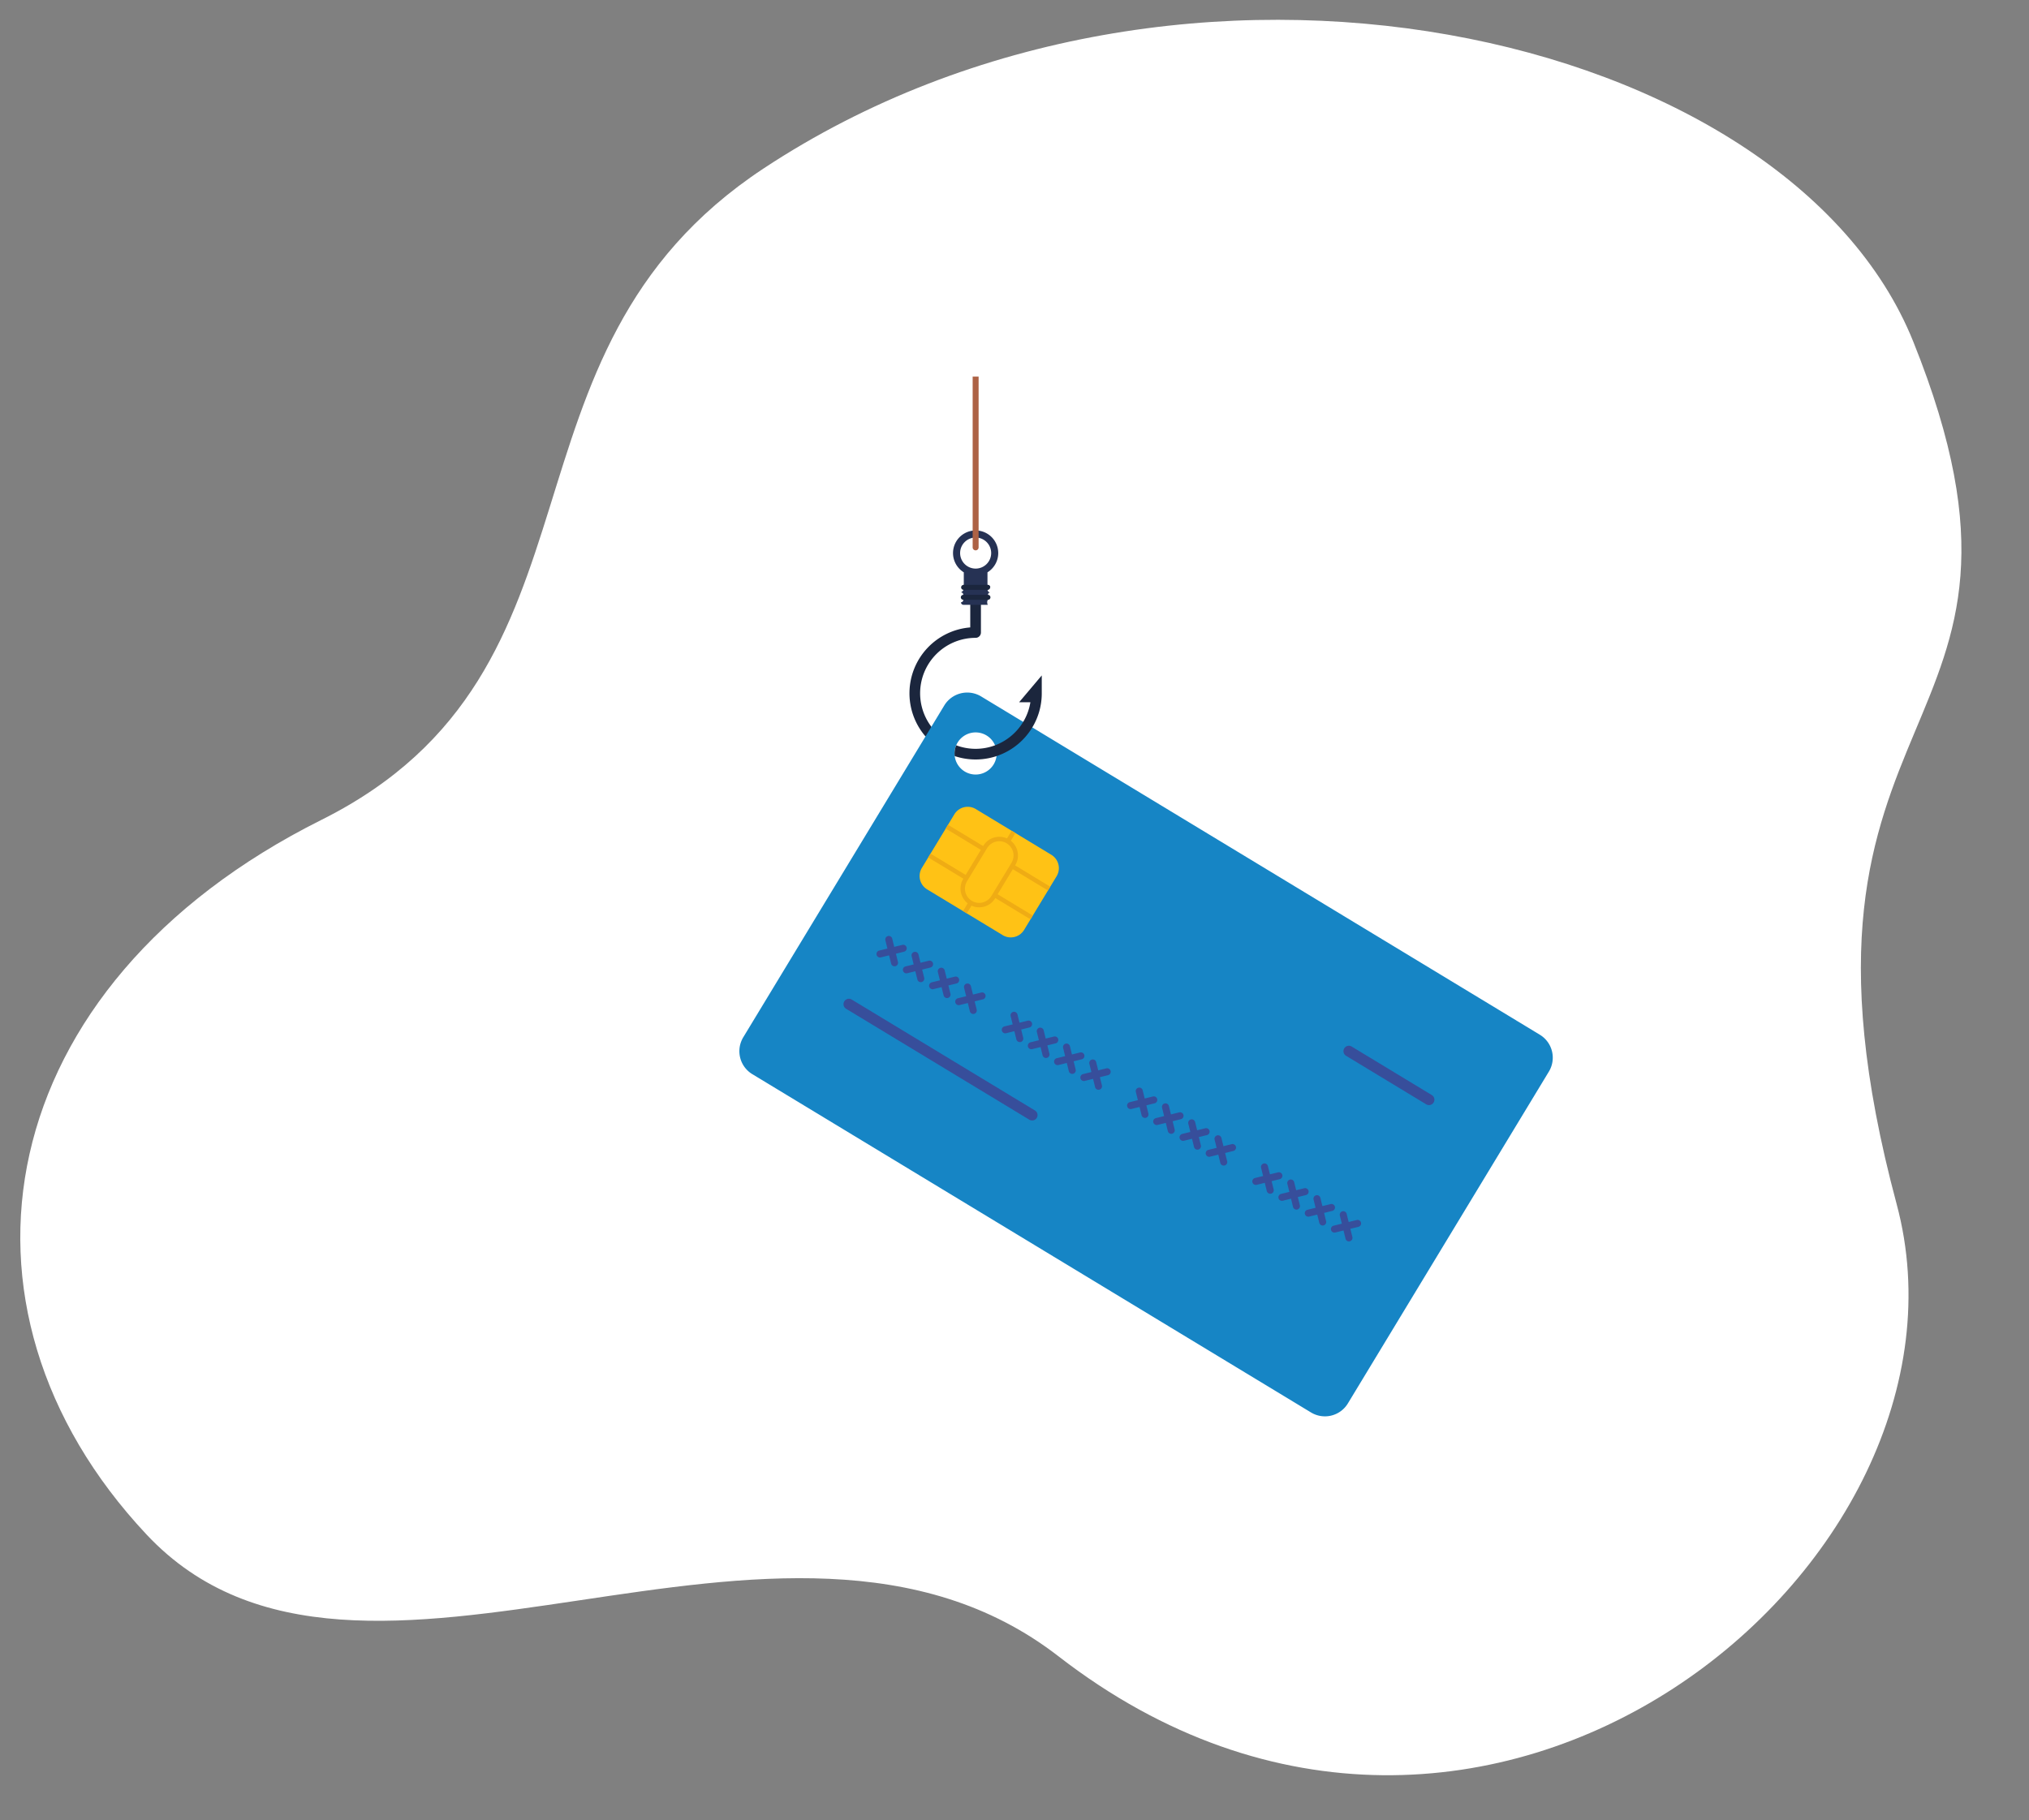
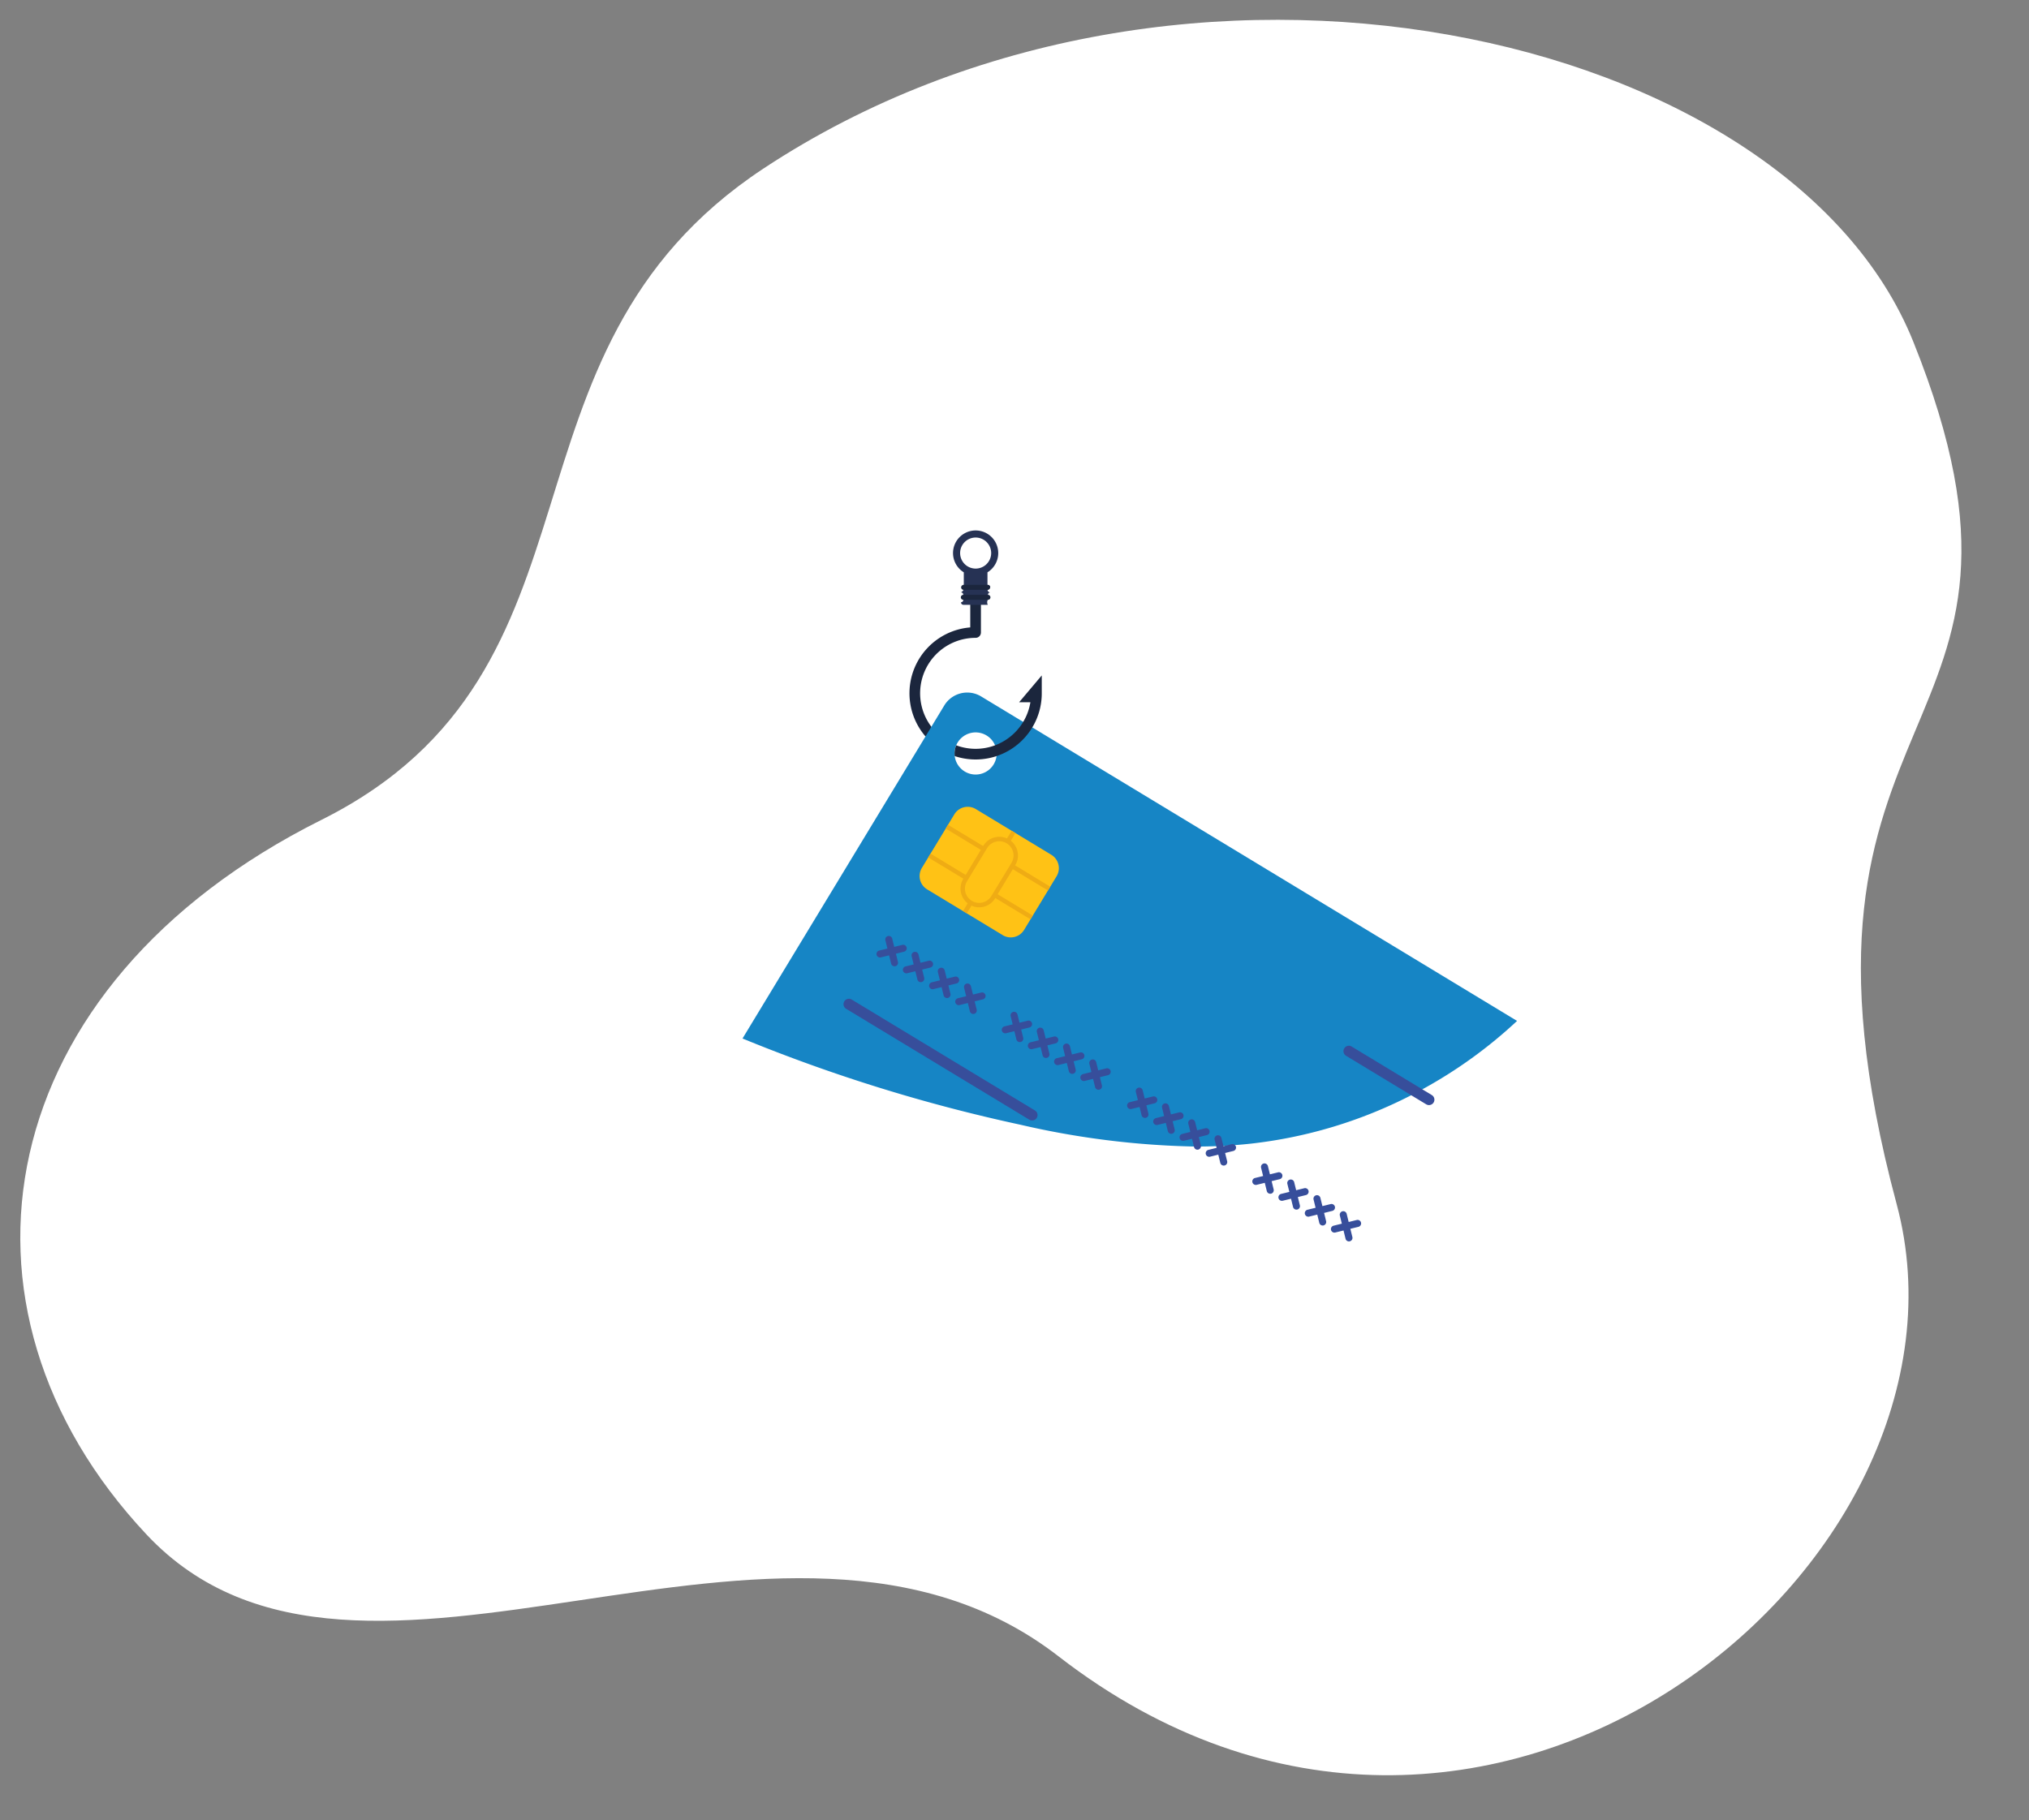
<svg xmlns="http://www.w3.org/2000/svg" width="214" height="192" viewBox="0 0 214 192">
  <rect x="0" y="0" width="214" height="192" fill="#808080" stroke="none" />
  <defs>
    <clipPath id="clip-path">
      <rect id="Rectangle_4639" data-name="Rectangle 4639" width="214" height="192" transform="translate(208 1826)" fill="#fff" stroke="#707070" stroke-width="1" />
    </clipPath>
    <clipPath id="clip-path-2">
      <rect id="Rectangle_4634" data-name="Rectangle 4634" width="219.347" height="187.239" fill="#fff" />
    </clipPath>
    <clipPath id="clip-path-3">
      <rect id="Rectangle_1120" data-name="Rectangle 1120" width="85.792" height="109.684" fill="none" />
    </clipPath>
  </defs>
  <g id="Mask_Group_47" data-name="Mask Group 47" transform="translate(-208 -1826)" clip-path="url(#clip-path)">
    <g id="Group_65100" data-name="Group 65100" transform="translate(45 -70)">
      <g id="Group_65094" data-name="Group 65094" transform="matrix(0.966, -0.259, 0.259, 0.966, 139.636, 1936.771)">
        <g id="Group_65093" data-name="Group 65093" clip-path="url(#clip-path-2)">
          <path id="Path_4394" data-name="Path 4394" d="M106.277,4.7C72.507,15.958,78.207,51.889,43.463,58.986,5.19,66.8-9.422,97.969,6.131,127.021s67.211,7.89,89.569,37.318c34.335,45.193,97.723,16.033,97.723-23.183,0-56.345,30.826-41.372,25.25-87.446C214.424,18.6,156.459-12.026,106.277,4.7" transform="translate(0 0)" fill="#fff" />
        </g>
      </g>
      <g id="Group_65101" data-name="Group 65101" transform="translate(240.983 1935.731)">
        <g id="Group_54635" data-name="Group 54635" transform="translate(0 0)" clip-path="url(#clip-path-3)">
          <path id="Path_1118" data-name="Path 1118" d="M323.1,376.923v5.551a.562.562,0,0,1-.562.561,5.847,5.847,0,0,0-4.665,9.377l.031.116a.721.721,0,0,1-.651.907,6.972,6.972,0,0,1,4.721-11.5V376.9Z" transform="translate(-297.624 -355.477)" fill="#1b263d" />
-           <path id="Path_1119" data-name="Path 1119" d="M82.024,1195.6l2.4,1.455a2.831,2.831,0,0,1,.955,3.887l-21.2,35.007a2.83,2.83,0,0,1-3.887.955L1.364,1201.214a2.831,2.831,0,0,1-1.028-3.76Z" transform="translate(0 -1127.627)" fill="#1685c5" />
          <path id="Path_1120" data-name="Path 1120" d="M31.089,586.662a2.83,2.83,0,0,0-3.886.954L6,622.623c-.025.042-.05.084-.073.127a173.519,173.519,0,0,0,29.33,9.1,88.793,88.793,0,0,0,18.277,2.294q.37,0,.741,0,.8-.008,1.606-.038.377-.014.755-.034c.063,0,.126-.006.19-.01q.52-.028,1.041-.068.866-.064,1.731-.16a48.826,48.826,0,0,0,16.851-5.1q.592-.3,1.175-.623a49.069,49.069,0,0,0,9.991-7.217Zm.572,4.117a2.222,2.222,0,1,1-3.052.75,2.222,2.222,0,0,1,3.052-.75" transform="translate(-5.593 -552.923)" fill="#1685c5" />
          <path id="Path_1121" data-name="Path 1121" d="M343.123,811.74l-7.965-4.823a1.649,1.649,0,0,1-.556-2.264L338.027,799a1.649,1.649,0,0,1,2.264-.556l7.965,4.824a1.648,1.648,0,0,1,.556,2.264l-3.425,5.656a1.648,1.648,0,0,1-2.264.556" transform="translate(-315.355 -752.823)" fill="#ffc215" />
          <path id="Path_1122" data-name="Path 1122" d="M212.7,1167.205l-19.324-11.7a.57.57,0,1,1,.591-.975l19.324,11.7a.57.57,0,0,1-.591.976" transform="translate(-182.119 -1088.814)" fill="#374e9b" />
          <path id="Path_1123" data-name="Path 1123" d="M256.37,1041.115a.371.371,0,0,1-.449-.271l-.214-.87-.87.214a.37.37,0,1,1-.177-.719l.87-.214-.214-.87a.37.37,0,1,1,.72-.177l.214.87.87-.214a.371.371,0,0,1,.177.72l-.87.214.214.87a.37.37,0,0,1-.271.448" transform="translate(-239.917 -978.919)" fill="#374e9b" />
          <path id="Path_1124" data-name="Path 1124" d="M305.061,1070.6a.37.37,0,0,1-.448-.272l-.214-.869-.87.213a.371.371,0,0,1-.177-.72l.87-.213-.214-.87a.37.37,0,1,1,.72-.177l.214.87.87-.213a.37.37,0,1,1,.177.719l-.87.214.214.87a.371.371,0,0,1-.271.448" transform="translate(-285.84 -1006.728)" fill="#374e9b" />
          <path id="Path_1125" data-name="Path 1125" d="M353.751,1100.086a.371.371,0,0,1-.449-.271l-.214-.87-.87.214a.371.371,0,0,1-.177-.72l.87-.213-.214-.87a.37.37,0,1,1,.72-.177l.214.87.87-.214a.371.371,0,0,1,.177.72l-.87.213.214.87a.37.37,0,0,1-.271.448" transform="translate(-331.762 -1034.538)" fill="#374e9b" />
          <path id="Path_1126" data-name="Path 1126" d="M402.441,1129.573a.371.371,0,0,1-.448-.272l-.214-.87-.87.214a.37.37,0,1,1-.177-.719l.87-.214-.214-.869a.371.371,0,1,1,.72-.177l.214.87.87-.214a.37.37,0,1,1,.177.719l-.87.214.214.87a.372.372,0,0,1-.271.449" transform="translate(-377.684 -1062.347)" fill="#374e9b" />
          <path id="Path_1127" data-name="Path 1127" d="M488.7,1181.807a.371.371,0,0,1-.448-.271l-.214-.87-.87.214a.37.37,0,1,1-.177-.719l.87-.214-.214-.869a.37.37,0,1,1,.719-.177l.214.87.87-.214a.37.37,0,1,1,.177.719l-.87.214.214.87a.37.37,0,0,1-.271.448" transform="translate(-459.036 -1111.612)" fill="#374e9b" />
          <path id="Path_1128" data-name="Path 1128" d="M537.387,1211.293a.37.37,0,0,1-.449-.271l-.214-.87-.87.214a.371.371,0,1,1-.177-.72l.87-.214-.214-.87a.37.37,0,0,1,.719-.177l.214.87.87-.213a.37.37,0,1,1,.177.719l-.87.213.214.871a.37.37,0,0,1-.271.448" transform="translate(-504.958 -1139.423)" fill="#374e9b" />
          <path id="Path_1129" data-name="Path 1129" d="M586.077,1240.779a.37.37,0,0,1-.449-.271l-.214-.87-.869.214a.371.371,0,1,1-.177-.72l.87-.213-.214-.87a.37.37,0,1,1,.719-.177l.214.87.87-.214a.371.371,0,0,1,.177.72l-.87.214.214.87a.37.37,0,0,1-.272.447" transform="translate(-550.88 -1167.232)" fill="#374e9b" />
          <path id="Path_1130" data-name="Path 1130" d="M634.767,1270.265a.37.37,0,0,1-.448-.271l-.214-.87-.869.214a.371.371,0,1,1-.177-.72l.87-.214-.214-.87a.37.37,0,1,1,.719-.177l.214.87.87-.214a.371.371,0,0,1,.177.72l-.87.213.214.87a.37.37,0,0,1-.271.448" transform="translate(-596.802 -1195.041)" fill="#374e9b" />
          <path id="Path_1131" data-name="Path 1131" d="M721.024,1322.5a.371.371,0,0,1-.448-.272l-.214-.87-.87.214a.371.371,0,0,1-.177-.72l.87-.213-.214-.869a.37.37,0,1,1,.719-.177l.214.869.87-.213a.37.37,0,1,1,.177.719l-.87.214.214.87a.371.371,0,0,1-.272.449" transform="translate(-678.155 -1244.307)" fill="#374e9b" />
          <path id="Path_1132" data-name="Path 1132" d="M769.714,1351.987a.371.371,0,0,1-.448-.272l-.214-.869-.87.213a.37.37,0,1,1-.177-.719l.87-.214-.214-.869a.371.371,0,1,1,.72-.177l.214.87.87-.214a.37.37,0,1,1,.177.719l-.87.214.214.869a.372.372,0,0,1-.271.449" transform="translate(-724.077 -1272.117)" fill="#374e9b" />
          <path id="Path_1133" data-name="Path 1133" d="M818.4,1381.471a.371.371,0,0,1-.448-.272l-.214-.87-.87.214a.371.371,0,0,1-.177-.72l.87-.214-.214-.87a.37.37,0,0,1,.719-.177l.214.87.87-.214a.371.371,0,0,1,.177.72l-.87.213.214.87a.371.371,0,0,1-.271.449" transform="translate(-769.999 -1299.926)" fill="#374e9b" />
          <path id="Path_1134" data-name="Path 1134" d="M867.094,1410.956a.37.37,0,0,1-.448-.271l-.214-.87-.869.214a.37.37,0,1,1-.177-.719l.87-.214-.213-.869a.37.37,0,1,1,.719-.177l.214.87.87-.214a.37.37,0,0,1,.176.719l-.87.214.215.869a.371.371,0,0,1-.272.448" transform="translate(-815.921 -1327.735)" fill="#374e9b" />
          <path id="Path_1135" data-name="Path 1135" d="M953.349,1463.192a.37.37,0,0,1-.448-.271l-.214-.87-.869.214a.371.371,0,0,1-.177-.72l.87-.213-.213-.87a.37.37,0,0,1,.719-.177l.214.87.87-.213a.371.371,0,0,1,.177.72l-.869.213.214.871a.371.371,0,0,1-.271.448" transform="translate(-897.273 -1377)" fill="#374e9b" />
          <path id="Path_1136" data-name="Path 1136" d="M1002.04,1492.678a.371.371,0,0,1-.449-.271l-.213-.87-.87.213a.37.37,0,1,1-.177-.719l.87-.213-.214-.869a.371.371,0,0,1,.719-.178l.214.87.87-.213a.371.371,0,0,1,.177.72l-.87.214.214.87a.371.371,0,0,1-.271.448" transform="translate(-943.196 -1404.81)" fill="#374e9b" />
          <path id="Path_1137" data-name="Path 1137" d="M1050.73,1522.165a.372.372,0,0,1-.449-.272l-.213-.87-.87.213a.371.371,0,0,1-.177-.72l.87-.213-.213-.87a.37.37,0,1,1,.719-.176l.214.87.869-.214a.37.37,0,0,1,.177.719l-.87.214.213.87a.371.371,0,0,1-.271.448" transform="translate(-989.118 -1432.62)" fill="#374e9b" />
          <path id="Path_1138" data-name="Path 1138" d="M1099.42,1551.65a.369.369,0,0,1-.448-.271l-.213-.87-.87.213a.37.37,0,1,1-.177-.719l.87-.214-.213-.869a.371.371,0,0,1,.72-.177l.213.87.87-.214a.371.371,0,0,1,.176.72l-.869.213.214.87a.37.37,0,0,1-.272.448" transform="translate(-1035.04 -1460.43)" fill="#374e9b" />
          <path id="Path_1139" data-name="Path 1139" d="M1129.453,1247.9l-8.451-5.118a.57.57,0,0,1,.591-.976l8.451,5.118a.57.57,0,1,1-.591.976" transform="translate(-1057.014 -1171.132)" fill="#374e9b" />
          <path id="Path_1140" data-name="Path 1140" d="M362.953,838.547l.243-.4-3.708-2.246.017-.028a1.973,1.973,0,0,0-.471-2.572l.493-.814-.4-.243-.493.814a1.973,1.973,0,0,0-2.5.774l-.017.028-3.708-2.245-.243.4,3.708,2.246-1.6,2.644-3.708-2.246-.243.4,3.708,2.245-.017.028a1.971,1.971,0,0,0,.472,2.571l-.493.815.4.243.493-.814a1.973,1.973,0,0,0,2.5-.774l.017-.028,3.708,2.246.243-.4-3.708-2.245,1.6-2.645Zm-5.97.585a1.5,1.5,0,0,1-2.568-1.555l2.121-3.5a1.5,1.5,0,0,1,2.568,1.556Z" transform="translate(-330.407 -784.337)" fill="#efac14" />
          <path id="Path_1141" data-name="Path 1141" d="M408.377,554.4v1.89a6.932,6.932,0,0,1-1,3.6,6.973,6.973,0,0,1-8.18,3.021,2.209,2.209,0,0,1,.16-1.137,5.846,5.846,0,0,0,4.093,0,5.88,5.88,0,0,0,2.966-2.466,5.814,5.814,0,0,0,.763-2.079h-1.189Z" transform="translate(-376.485 -522.878)" fill="#1b263d" />
          <path id="Path_1142" data-name="Path 1142" d="M401.14,287.864a2.384,2.384,0,1,0-3.632,2.031v1.327h-.033a.587.587,0,0,1-.263.788.263.263,0,0,1,0,.525.263.263,0,0,1,0,.525.263.263,0,0,0,.263.263h2.564a.587.587,0,0,1,.263-.788.263.263,0,0,1,0-.525.263.263,0,1,1,0-.525.263.263,0,0,0-.263-.263h-.033v-1.327a2.384,2.384,0,0,0,1.135-2.031m-4.021,0a1.638,1.638,0,1,1,1.638,1.638,1.638,1.638,0,0,1-1.638-1.638" transform="translate(-373.839 -269.25)" fill="#263254" />
          <path id="Path_1143" data-name="Path 1143" d="M413.958,387h-2.564a.263.263,0,0,1,0-.525h2.564a.263.263,0,0,1,0,.525" transform="translate(-387.758 -364.503)" fill="#1b263d" />
          <path id="Path_1144" data-name="Path 1144" d="M413.958,405.475h-2.564a.263.263,0,1,1,0-.525h2.564a.263.263,0,1,1,0,.525" transform="translate(-387.758 -381.928)" fill="#1b263d" />
-           <path id="Path_1145" data-name="Path 1145" d="M433.407,0V18.017a.314.314,0,0,1-.628,0V0Z" transform="translate(-408.175 -0.003)" fill="#ad6245" />
        </g>
      </g>
    </g>
  </g>
</svg>